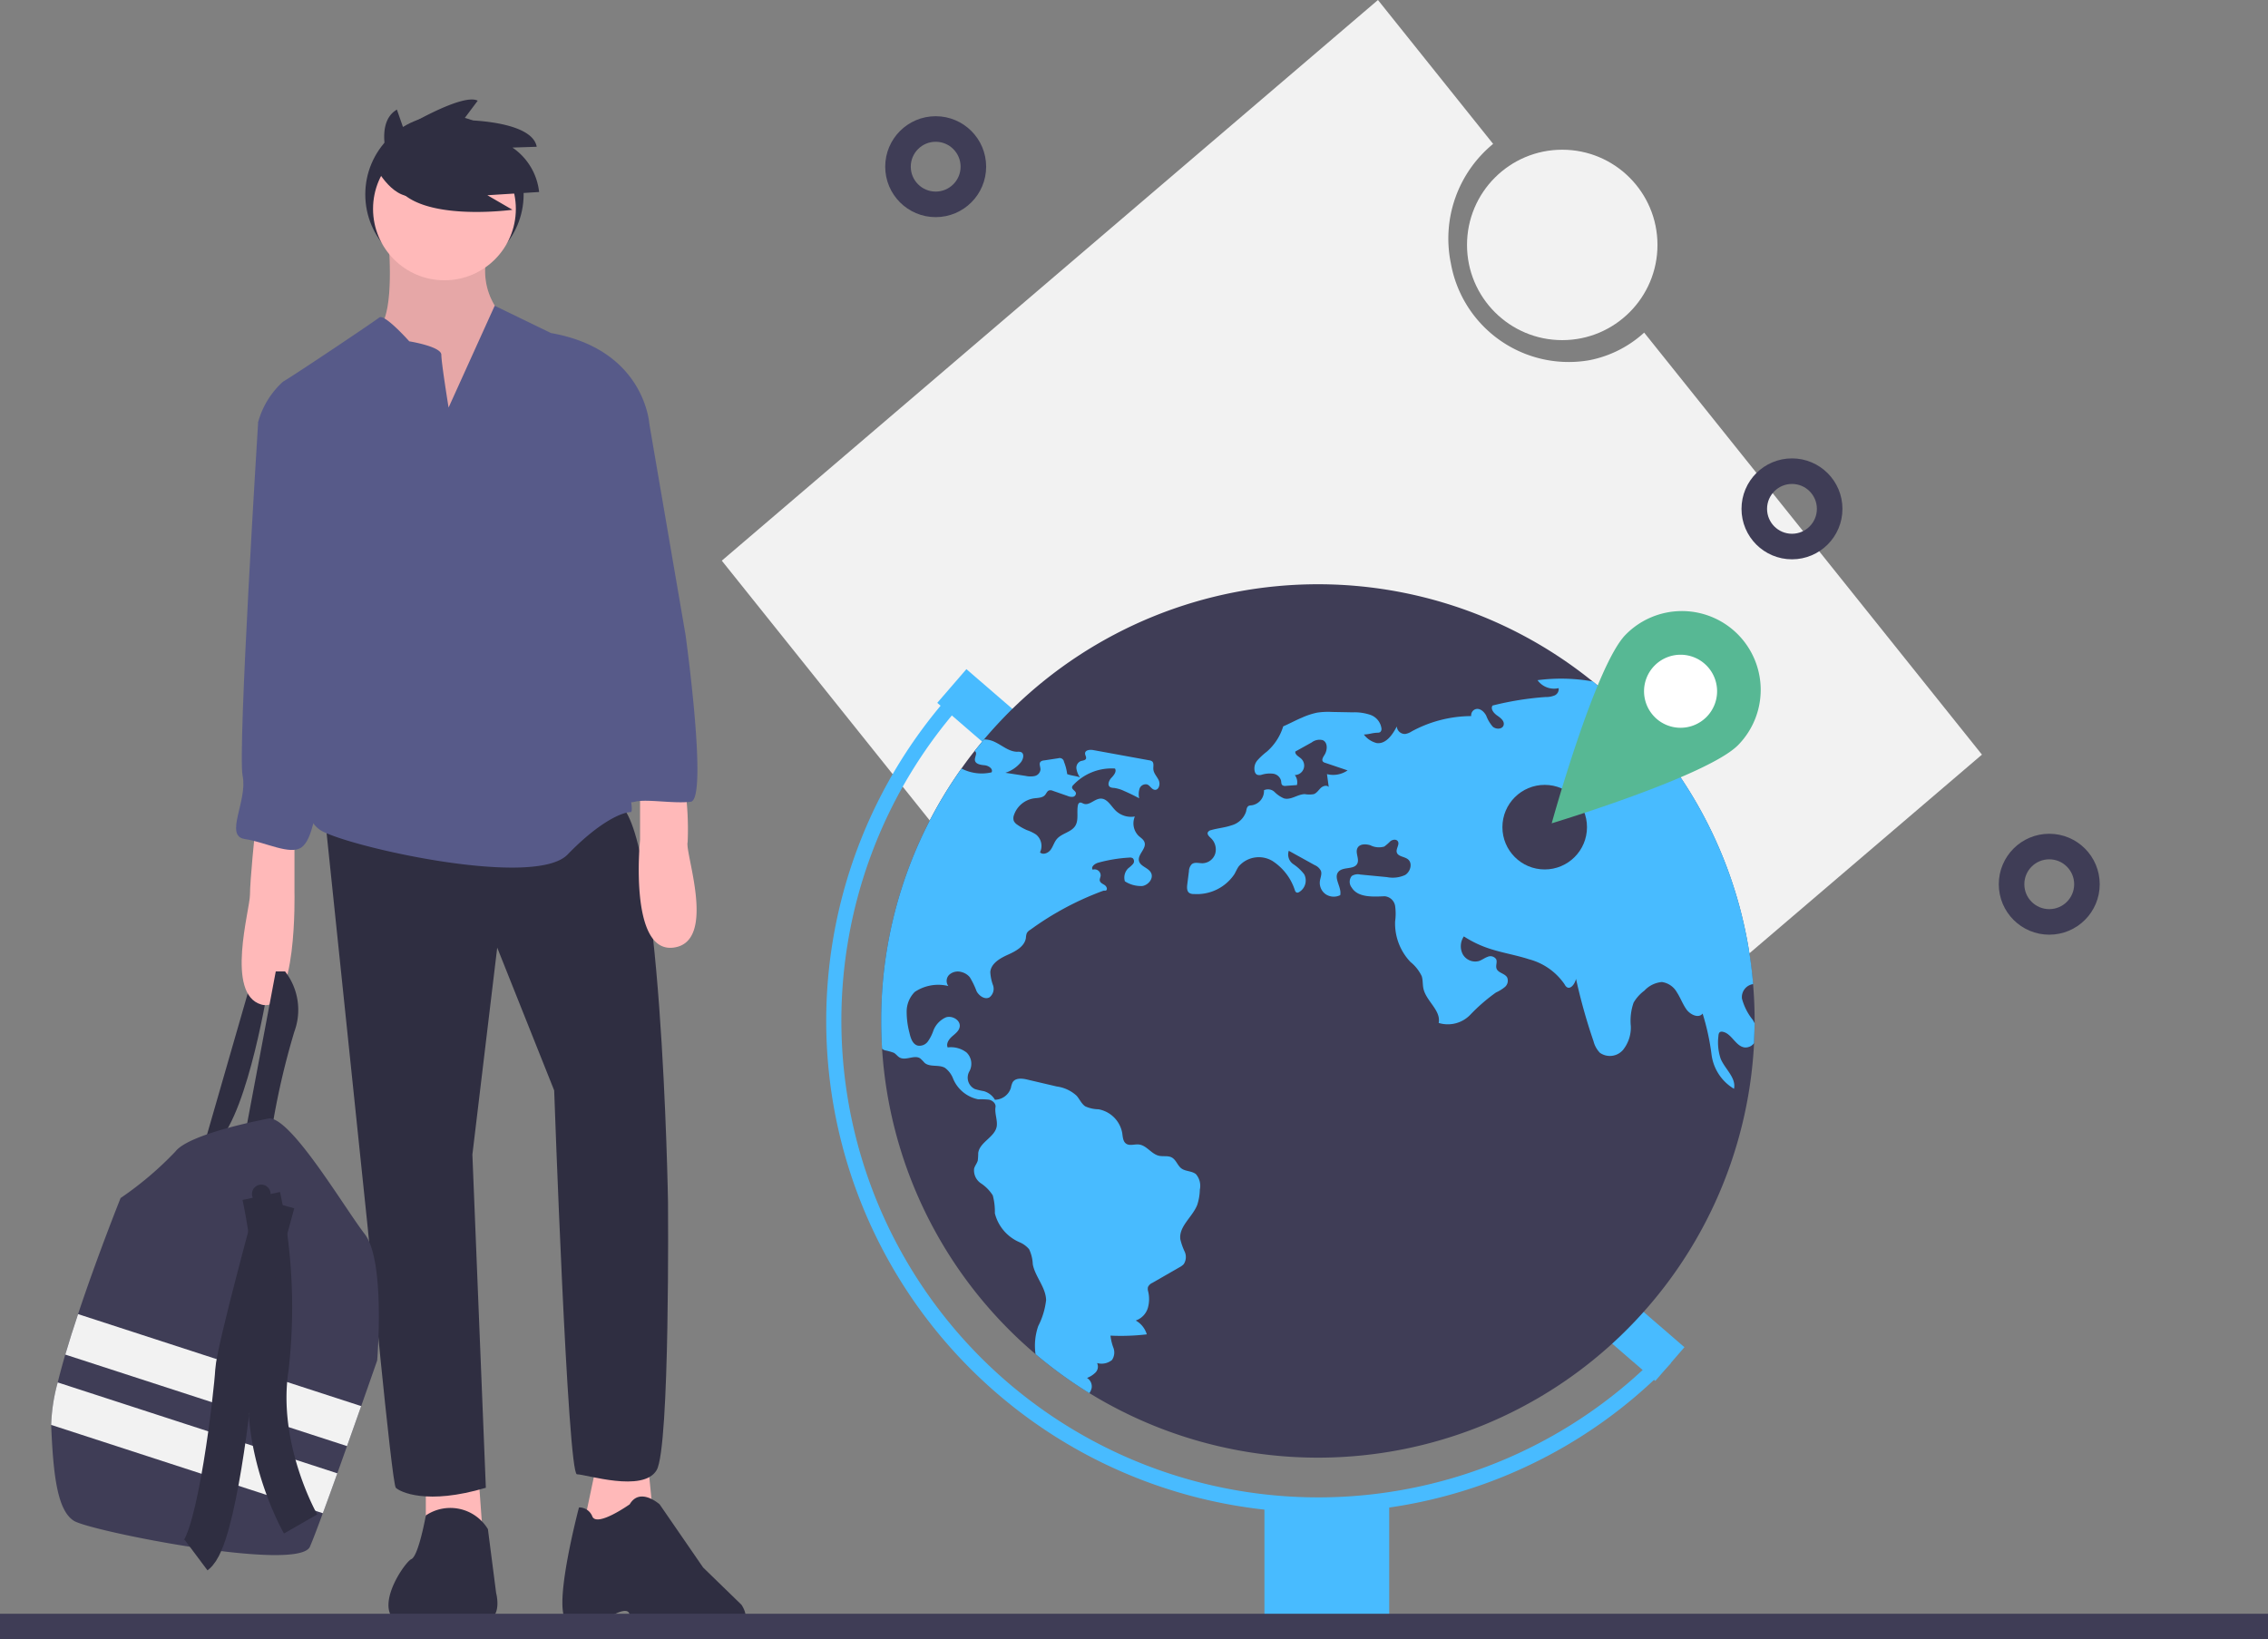
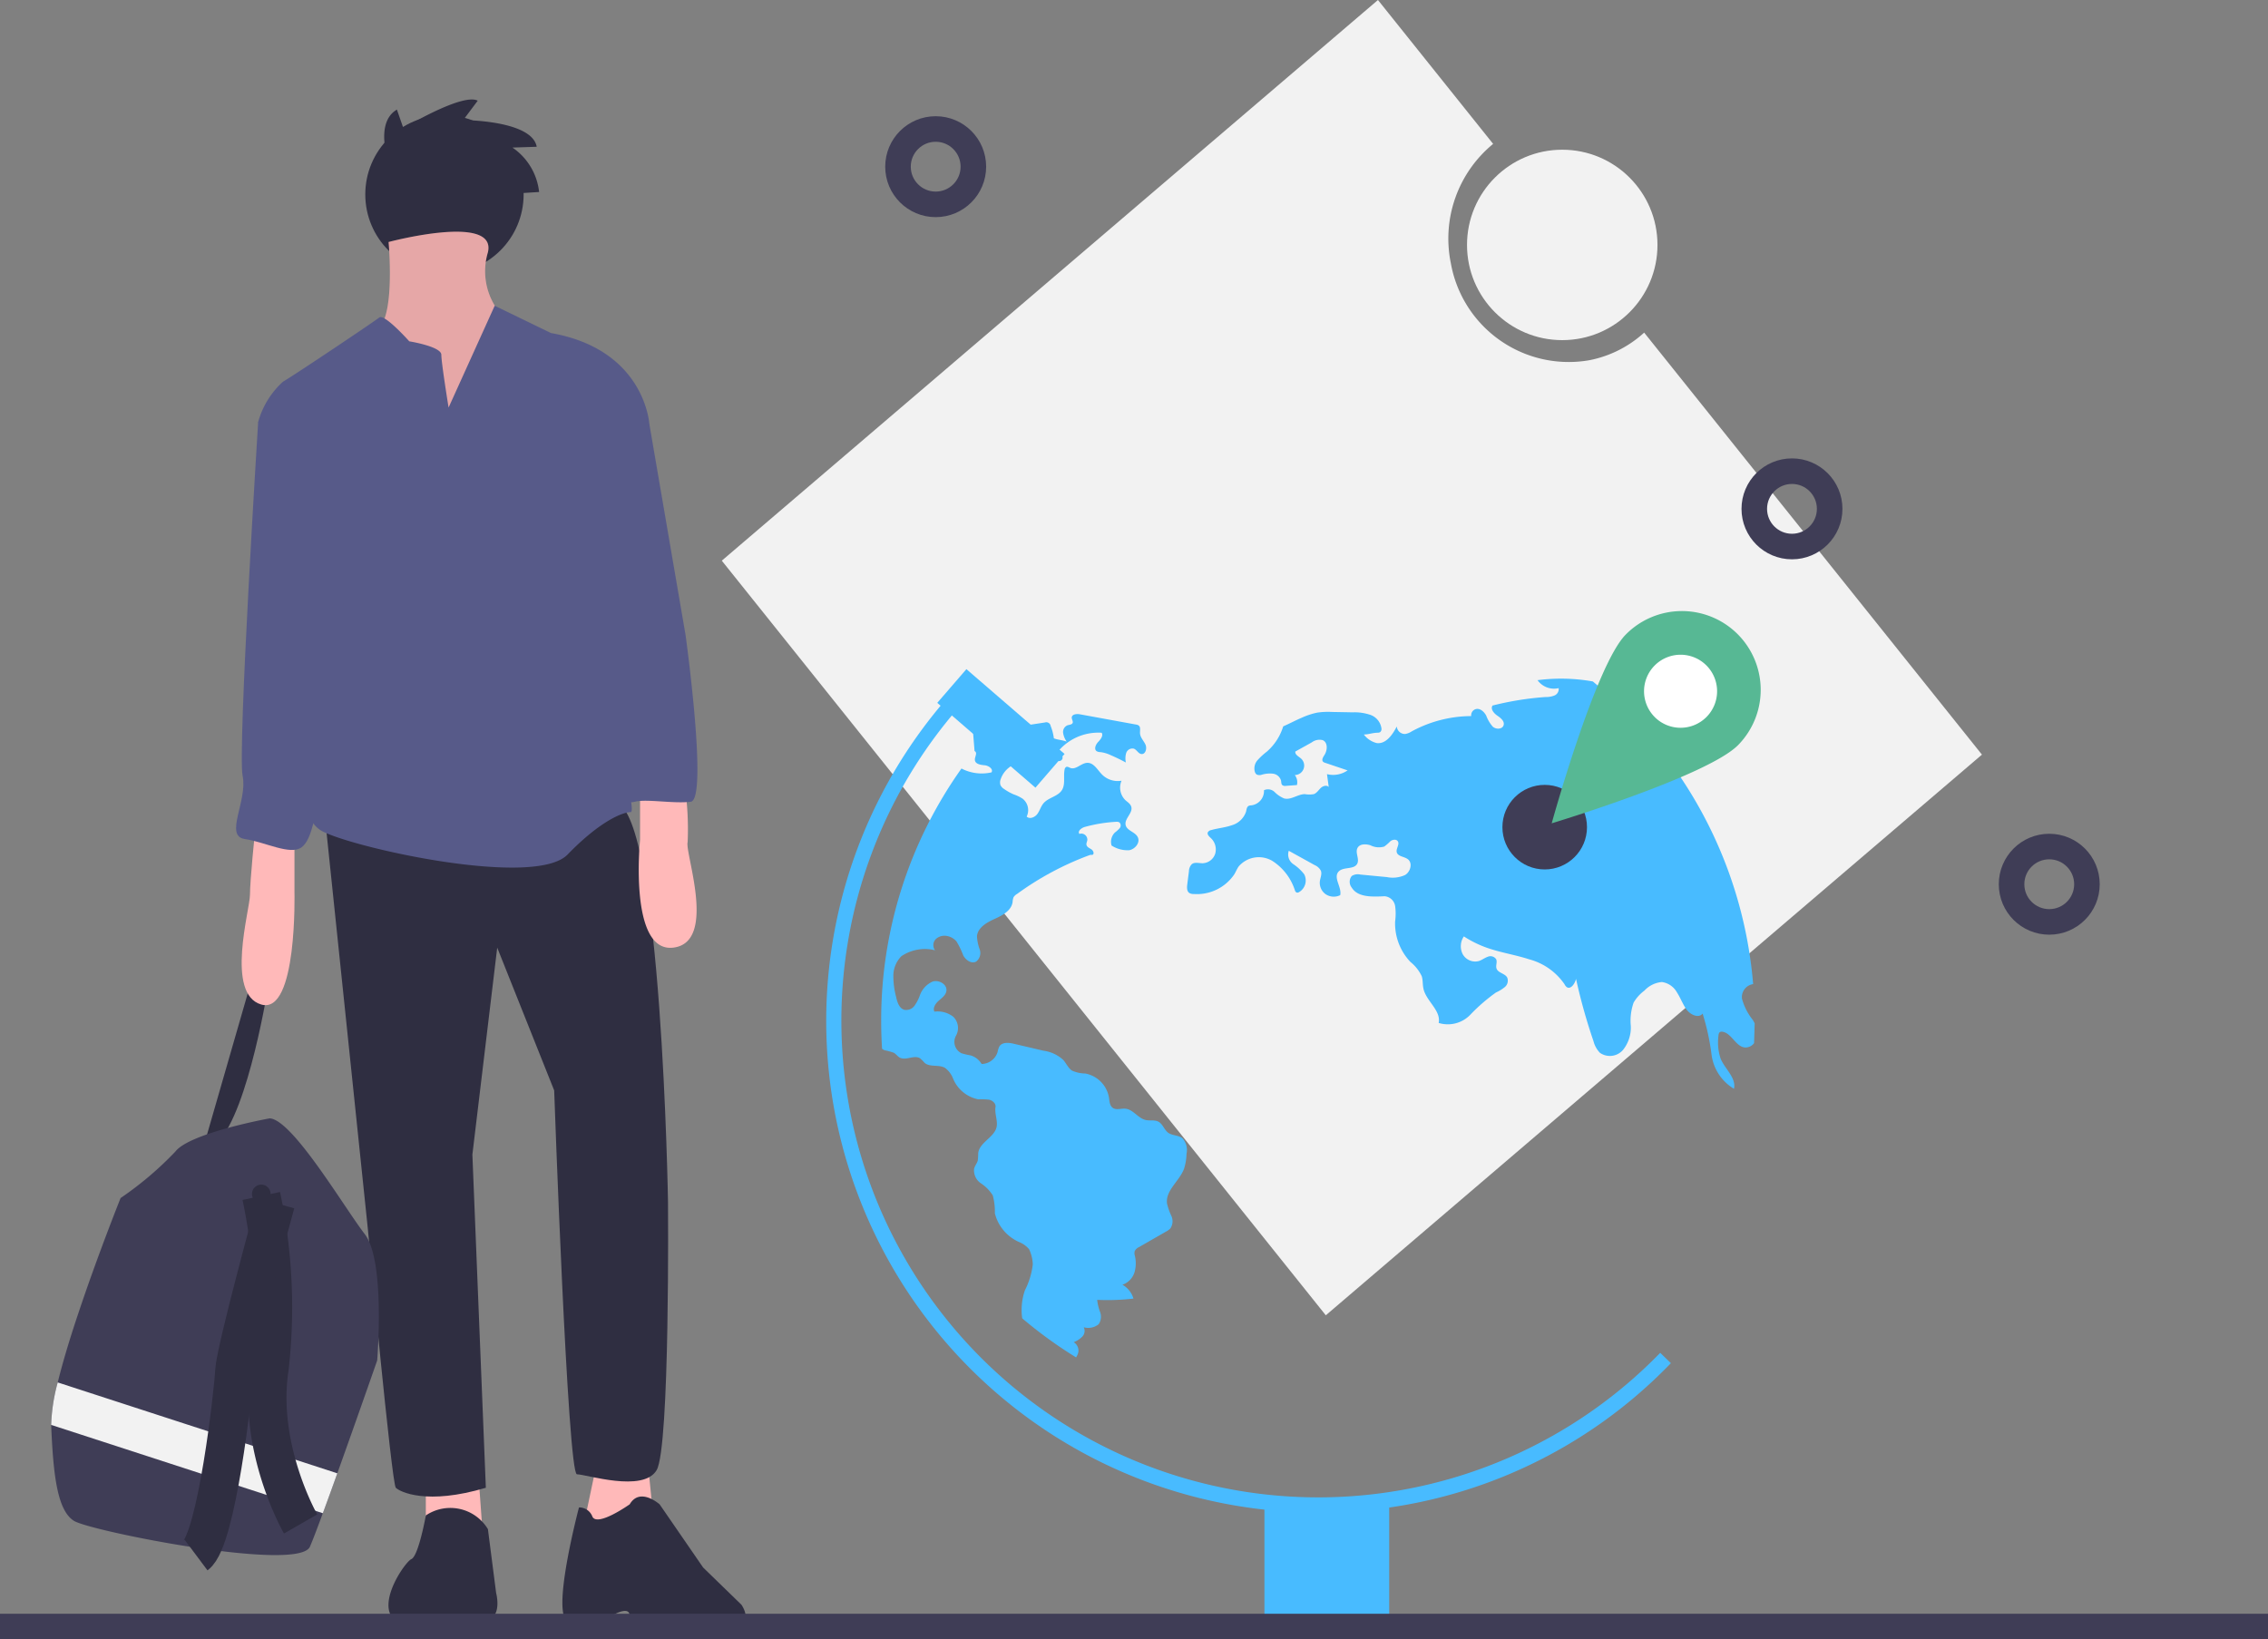
<svg xmlns="http://www.w3.org/2000/svg" width="177.461" height="128.293" viewBox="0 0 177.461 128.293">
  <rect x="0" y="0" width="177.461" height="128.293" fill="#808080" stroke="none" />
  <g id="undraw_adventure_4hum" transform="translate(-0.001)">
    <circle id="Ellipse_565" data-name="Ellipse 565" cx="6.195" cy="6.195" r="6.195" transform="translate(28.583 9.02)" fill="#2f2e41" />
    <path id="Path_2611" data-name="Path 2611" d="M235.615,527.7l3.806-13.2,1.3.4s-1.539,9.879-3.968,12.389Z" transform="translate(-219.704 -437.906)" fill="#2f2e41" />
    <path id="Path_2612" data-name="Path 2612" d="M304.084,222.785s.486,5.182-.648,6.64.729,4.292.729,4.292l3.4,4.049,5.02-2.267.729-4.211-.486-2.915a5.167,5.167,0,0,1-.972-4.777C312.587,220.517,304.084,222.785,304.084,222.785Z" transform="translate(-273.679 -203.846)" fill="#ffb9b9" />
    <path id="Path_2613" data-name="Path 2613" d="M304.084,222.785s.486,5.182-.648,6.64.729,4.292.729,4.292l3.4,4.049,5.02-2.267.729-4.211-.486-2.915a5.167,5.167,0,0,1-.972-4.777C312.587,220.517,304.084,222.785,304.084,222.785Z" transform="translate(-273.679 -203.846)" opacity="0.1" />
    <path id="Path_2614" data-name="Path 2614" d="M166.73,574.591v3.32l4.454.891-.4-5.506Z" transform="translate(-133.41 -458.725)" fill="#ffb9b9" />
    <path id="Path_2615" data-name="Path 2615" d="M229.695,571.349l-.972,4.615,1.943,1.376,3.4-2.51-.4-3.968Z" transform="translate(-183.014 -456.779)" fill="#ffb9b9" />
    <path id="Path_2616" data-name="Path 2616" d="M315.887,723.387a3.433,3.433,0,0,0-4.858-1.073s-.567,3.178-1.134,3.421-3.725,4.858,0,5.263,5.587-.81,5.587-.81-.729.627.4.3.648-2.105.648-2.105Z" transform="translate(-277.709 -603.716)" fill="#2f2e41" />
    <path id="Path_2617" data-name="Path 2617" d="M381.466,717.884s-2.51,1.781-2.915.972a1.106,1.106,0,0,0-1.053-.729s-2.267,8.547-.81,8.952a4.912,4.912,0,0,0,2.834-.146s1.943-1.361,1.943-.308,5.425.977,7.693.9,1.053-1.781,1.053-1.781l-3-2.915-3.4-4.939S382.276,716.508,381.466,717.884Z" transform="translate(-332.194 -600.156)" fill="#2f2e41" />
    <path id="Path_2618" data-name="Path 2618" d="M283.022,445.146l3.4,32.633s1.862,19.92,2.186,20.244,2.429,1.377,7.045,0L294.6,471.948l1.943-16.195L301,466.928s1.053,30.041,1.781,30.041,5.182,1.458,6.235-.324.891-20.972.891-20.972-.486-30.284-4.049-31.256S283.022,445.146,283.022,445.146Z" transform="translate(-257.637 -381.59)" fill="#2f2e41" />
-     <circle id="Ellipse_566" data-name="Ellipse 566" cx="5.587" cy="5.587" r="5.587" transform="translate(29.19 10.761)" fill="#ffb9b9" />
    <path id="Path_2619" data-name="Path 2619" d="M271.971,258.935s-.567-3.482-.567-4.13-2.51-1.053-2.51-1.053-1.943-2.186-2.348-1.862-6.559,4.454-7.531,5.02a6.614,6.614,0,0,0-1.943,3.158c.081.162,5.1,10.689,5.1,10.689s2.186,6.478.648,9.879-3.482,10.122-.648,11.5,16.6,4.373,19.11,1.781,4.292-3.32,4.939-3.32-2.672-11.255-1.943-12.308-.324-7.612-.324-7.612l3.725-10.446s-.324-5.83-7.693-7.126l-4.408-2.137Z" transform="translate(-236.87 -227.04)" fill="#575a89" />
    <path id="Path_2620" data-name="Path 2620" d="M251.651,455.909s-.4,3.887-.4,5.02-1.943,7.774.891,8.583,2.591-8.826,2.591-8.826v-4.939Z" transform="translate(-231.691 -390.896)" fill="#ffb9b9" />
    <path id="Path_2621" data-name="Path 2621" d="M409.677,438.324a23.684,23.684,0,0,1,.243,4.535c-.243.81,2.348,7.854-1.134,8.259s-2.591-8.421-2.591-8.421v-4.373Z" transform="translate(-356.113 -376.955)" fill="#ffb9b9" />
-     <path id="Path_2622" data-name="Path 2622" d="M252.227,524.133l2.348-12.47h.729a4.9,4.9,0,0,1,.729,4.7,59.147,59.147,0,0,0-1.781,7.774Z" transform="translate(-232.997 -435.637)" fill="#2f2e41" />
    <path id="Path_2623" data-name="Path 2623" d="M251.392,291.647l-1.215.972s-1.619,25.75-1.215,27.693-1.458,4.7.162,4.939,3.563,1.3,4.454.648,1.053-3,1.377-3.563.891-7.288.891-7.288,1.7-6.721.648-11.741-2.024-10.122-2.024-10.122Z" transform="translate(-229.976 -259.59)" fill="#575a89" />
    <path id="Path_2624" data-name="Path 2624" d="M385.776,281.517l3.725,3.158,2.834,16.519s1.781,12.875.4,13.037-3.482-.243-4.373,0a1.9,1.9,0,0,1-1.619-.4s-.972-5.182-.972-5.263-.648-5.992-.648-5.992l-.81-6.64,1.215-7.288Z" transform="translate(-338.69 -251.484)" fill="#575a89" />
    <path id="Path_2625" data-name="Path 2625" d="M201.547,588.147s-.526,1.512-1.252,3.57c-.337.957-.717,2.033-1.108,3.13-.252.709-.508,1.428-.76,2.129-.4,1.122-.792,2.2-1.133,3.123-.45,1.22-.815,2.177-1.011,2.623-.891,2.024-17.166-1.215-18.462-2.024s-1.619-3.563-1.781-7.45c0-.02,0-.04,0-.061a14.165,14.165,0,0,1,.513-3.324c.167-.685.368-1.42.591-2.184.3-1.024.64-2.1,1-3.167,1.527-4.591,3.327-9.079,3.327-9.079a26.456,26.456,0,0,0,4.292-3.644c1.134-1.458,7.369-2.591,7.369-2.591,1.781.081,5.83,6.964,7.45,9.069S201.547,588.147,201.547,588.147Z" transform="translate(-172.033 -481.675)" fill="#3f3d56" />
    <circle id="Ellipse_567" data-name="Ellipse 567" cx="0.729" cy="0.729" r="0.729" transform="translate(19.716 92.707)" fill="#2f2e41" />
    <circle id="Ellipse_568" data-name="Ellipse 568" cx="0.405" cy="0.405" r="0.405" transform="translate(21.174 93.84)" fill="#2f2e41" />
-     <path id="Path_2626" data-name="Path 2626" d="M204.723,653.032c-.337.957-.717,2.033-1.108,3.13L181.571,649c.3-1.024.64-2.1,1-3.167Z" transform="translate(-176.461 -542.99)" fill="#f2f2f2" />
    <path id="Path_2627" data-name="Path 2627" d="M198.428,679.716c-.4,1.122-.792,2.2-1.133,3.123l-21.257-6.912a14.164,14.164,0,0,1,.513-3.324Z" transform="translate(-172.033 -564.414)" fill="#f2f2f2" />
    <path id="Path_2628" data-name="Path 2628" d="M258.305,599.588a41.9,41.9,0,0,1,.648,13.442c-.972,6.316,2.429,12.227,2.429,12.227" transform="translate(-237.86 -505.991)" fill="none" stroke="#2f2e41" stroke-miterlimit="10" stroke-width="3" />
    <path id="Path_2629" data-name="Path 2629" d="M239.013,602.425s-3.158,11.5-3.239,13.118-1.377,13.2-3,14.414" transform="translate(-217.435 -508.26)" fill="none" stroke="#2f2e41" stroke-miterlimit="10" stroke-width="3" />
    <path id="Path_2630" data-name="Path 2630" d="M306.858,175.351s-1.265-3.288.569-4.363l.506,1.454s4.616-2.782,5.818-2.15l-1.138,1.518s5.375,0,5.754,2.087l-1.9.063a4.834,4.834,0,0,1,2.087,3.478l-4.047.253,1.96,1.138s-7.335,1.012-9.106-1.9Z" transform="translate(-276.37 -162.412)" fill="#2f2e41" />
    <path id="Path_2631" data-name="Path 2631" d="M303.078,189.174s1.458,2.915,3.4,2.186,0-3.4,0-3.4l-1.3-.648Z" transform="translate(-273.686 -176.105)" fill="#2f2e41" />
    <path id="Path_2632" data-name="Path 2632" d="M537.215,190.294l-26.429-33.027a8.874,8.874,0,0,1-4.274,2.158,9.368,9.368,0,0,1-10.853-7.589,9.586,9.586,0,0,1,3.309-9.338l-9.012-11.261-51.341,43.878,47.26,59.057Z" transform="translate(-382.136 -131.237)" fill="#f2f2f2" />
    <circle id="Ellipse_569" data-name="Ellipse 569" cx="7.451" cy="7.451" r="7.451" transform="translate(114.789 11.717)" fill="#f2f2f2" />
    <rect id="Rectangle_1510" data-name="Rectangle 1510" width="3.487" height="10.151" transform="translate(73.338 55.006) rotate(-49.171)" fill="#48bbff" />
-     <rect id="Rectangle_1511" data-name="Rectangle 1511" width="3.487" height="8.998" transform="translate(122.712 102.189) rotate(-49.171)" fill="#48bbff" />
-     <path id="Path_2633" data-name="Path 2633" d="M569.362,394.225v.2q-.007.771-.044,1.534a34.171,34.171,0,0,1-68.229.446q-.07-1.084-.07-2.185a34,34,0,0,1,6.283-19.752q.492-.7,1.023-1.369c.244-.312.5-.616.749-.918a34.178,34.178,0,0,1,47.622-4.519c.411.332.816.676,1.211,1.027q.474.422.932.862a34.079,34.079,0,0,1,10.4,21.8Q569.362,392.774,569.362,394.225Z" transform="translate(-432.069 -314.325)" fill="#3f3d56" />
    <path id="Path_2634" data-name="Path 2634" d="M517.972,464.767a38.472,38.472,0,0,1-28.207-64.635l.852.791a37.31,37.31,0,0,0,54.139,51.345l.835.809A38.168,38.168,0,0,1,517.972,464.767Z" transform="translate(-414.85 -346.395)" fill="#48bbff" />
    <rect id="Rectangle_1512" data-name="Rectangle 1512" width="9.763" height="9.763" transform="translate(98.937 117.558)" fill="#48bbff" />
-     <path id="Path_2635" data-name="Path 2635" d="M508.325,421.683a.191.191,0,0,1,.046.028c.184.151-.046.442-.019.681.033.307.442.374.751.4s.7.281.553.556a3.427,3.427,0,0,1-2.355-.3,34,34,0,0,0-6.283,19.752q0,1.1.07,2.185a.882.882,0,0,0,.211.114,4.515,4.515,0,0,1,.716.2c.17.1.284.277.453.37.486.265,1.16-.244,1.613.072a4.164,4.164,0,0,1,.332.339c.418.363,1.106.118,1.59.39a1.887,1.887,0,0,1,.639.839,2.7,2.7,0,0,0,1.98,1.63,5.328,5.328,0,0,1,.842.028c.274.063.544.3.5.579-.077.477.158,1,.1,1.474-.114.872-1.348,1.253-1.453,2.125a5.247,5.247,0,0,1-.033.574c-.056.228-.228.414-.288.642a1.219,1.219,0,0,0,.53,1.148,3.135,3.135,0,0,1,.93.946,4.877,4.877,0,0,1,.163,1.4,3.344,3.344,0,0,0,1.927,2.264,2.012,2.012,0,0,1,.753.549,3.036,3.036,0,0,1,.288,1.183c.191.983,1.018,1.795,1.042,2.8a5.95,5.95,0,0,1-.616,2.032,4.688,4.688,0,0,0-.211,2.194,34.323,34.323,0,0,0,4.214,3.057,1.23,1.23,0,0,0,.174-.391.773.773,0,0,0-.36-.8,1.911,1.911,0,0,0,.667-.428.654.654,0,0,0,.121-.739,1.292,1.292,0,0,0,1.165-.237,1.04,1.04,0,0,0,.116-.946,3.91,3.91,0,0,1-.232-.962,17.314,17.314,0,0,0,2.841-.1,1.844,1.844,0,0,0-.865-1.083,1.5,1.5,0,0,0,.951-.995,2.534,2.534,0,0,0,.019-1.286.686.686,0,0,1-.014-.335.659.659,0,0,1,.339-.328l2.12-1.218a1.279,1.279,0,0,0,.339-.249,1.012,1.012,0,0,0,.074-.979,4.924,4.924,0,0,1-.339-.967c-.13-1.016.958-1.746,1.325-2.7a4.061,4.061,0,0,0,.2-1.183,1.4,1.4,0,0,0-.3-1.209c-.319-.267-.814-.207-1.146-.456-.3-.228-.409-.667-.742-.851-.3-.167-.679-.06-1.016-.139-.59-.137-.962-.818-1.567-.881-.339-.037-.725.13-1-.067-.246-.177-.256-.528-.3-.825a2.305,2.305,0,0,0-1.86-1.864,2.6,2.6,0,0,1-1.032-.228c-.3-.2-.439-.56-.679-.832a2.841,2.841,0,0,0-1.551-.723l-2.3-.539c-.407-.1-.932-.149-1.153.209a1.572,1.572,0,0,0-.135.43,1.334,1.334,0,0,1-1.251.939,1.478,1.478,0,0,0-.869-.674,5.485,5.485,0,0,1-.707-.167.99.99,0,0,1-.428-1.374,1.233,1.233,0,0,0-.212-1.481,2,2,0,0,0-1.481-.4c-.137-.3.093-.637.339-.855s.549-.43.6-.755c.086-.511-.567-.9-1.062-.749a1.85,1.85,0,0,0-1.02,1.109,3.343,3.343,0,0,1-.411.788.808.808,0,0,1-.781.321c-.409-.1-.565-.59-.656-1a6.517,6.517,0,0,1-.219-1.676,2.188,2.188,0,0,1,.632-1.525,3.3,3.3,0,0,1,2.631-.463.67.67,0,0,1,.07-.883,1,1,0,0,1,.911-.223,1.25,1.25,0,0,1,.7.421,6.528,6.528,0,0,1,.53,1.1c.2.36.639.667,1,.474a.844.844,0,0,0,.286-.946,3.511,3.511,0,0,1-.216-1.034c.053-.672.753-1.079,1.369-1.355s1.32-.651,1.418-1.32a1.236,1.236,0,0,1,.074-.381.746.746,0,0,1,.277-.26,23.286,23.286,0,0,1,5.681-3.041c.107-.035.118,0,.228-.023.153-.088.051-.332-.1-.43s-.342-.174-.379-.346c-.026-.125.049-.251.067-.379a.473.473,0,0,0-.621-.479c-.165-.219.16-.472.425-.546a11.618,11.618,0,0,1,2.429-.4.432.432,0,0,1,.277.047.329.329,0,0,1,.021.451,2.547,2.547,0,0,1-.37.337,1.015,1.015,0,0,0-.265,1.021,2.316,2.316,0,0,0,1.371.367c.474-.077.9-.611.672-1.037-.207-.4-.832-.488-.939-.923-.126-.509.6-.962.432-1.46-.07-.218-.288-.349-.456-.5a1.375,1.375,0,0,1-.3-1.52,1.732,1.732,0,0,1-1.516-.474c-.363-.365-.651-.944-1.167-.925-.472.014-.879.565-1.32.4-.109-.042-.223-.126-.328-.077a.271.271,0,0,0-.123.2c-.112.537.081,1.148-.211,1.613-.318.5-1.055.574-1.441,1.03-.209.246-.29.579-.484.839s-.6.428-.832.2a1.145,1.145,0,0,0-.311-1.395,3,3,0,0,0-.688-.335,4.088,4.088,0,0,1-.769-.428.763.763,0,0,1-.281-.3.7.7,0,0,1,.019-.479,1.957,1.957,0,0,1,1.555-1.288c.307-.042.665-.028.869-.263.107-.123.163-.311.321-.36a.468.468,0,0,1,.3.035l1.148.4a.786.786,0,0,0,.409.067.275.275,0,0,0,.239-.291c-.037-.191-.33-.281-.3-.474a.3.3,0,0,1,.1-.163,4.108,4.108,0,0,1,3.257-1.286c.144.239-.084.521-.277.723s-.344.567-.112.723a.613.613,0,0,0,.3.07,2.655,2.655,0,0,1,.814.246c.4.172.788.363,1.169.567a1.474,1.474,0,0,1,.028-.753.511.511,0,0,1,.6-.328c.228.088.344.391.588.418.323.037.451-.442.316-.739s-.4-.544-.425-.872c-.016-.219.067-.491-.107-.623a.462.462,0,0,0-.207-.074l-4.382-.8c-.26-.049-.635-.012-.646.251-.007.149.126.3.067.43s-.267.133-.416.184a.565.565,0,0,0-.325.6,1.628,1.628,0,0,0,.274.672c-.286-.119-.716-.139-1-.26a3.855,3.855,0,0,0-.251-.965.341.341,0,0,0-.444-.274l-1.13.172a.437.437,0,0,0-.258.1c-.146.156,0,.4-.007.618a.58.58,0,0,1-.449.5,1.69,1.69,0,0,1-.716-.009l-1.581-.244a2.589,2.589,0,0,0,1.195-.8c.209-.246.321-.707.019-.823a.722.722,0,0,0-.274-.021c-.716,0-1.281-.593-1.95-.846a1.918,1.918,0,0,0-.658-.121Z" transform="translate(-432.069 -362.904)" fill="#48bbff" />
+     <path id="Path_2635" data-name="Path 2635" d="M508.325,421.683a.191.191,0,0,1,.046.028c.184.151-.046.442-.019.681.033.307.442.374.751.4s.7.281.553.556a3.427,3.427,0,0,1-2.355-.3,34,34,0,0,0-6.283,19.752q0,1.1.07,2.185a.882.882,0,0,0,.211.114,4.515,4.515,0,0,1,.716.2c.17.1.284.277.453.37.486.265,1.16-.244,1.613.072a4.164,4.164,0,0,1,.332.339c.418.363,1.106.118,1.59.39a1.887,1.887,0,0,1,.639.839,2.7,2.7,0,0,0,1.98,1.63,5.328,5.328,0,0,1,.842.028c.274.063.544.3.5.579-.077.477.158,1,.1,1.474-.114.872-1.348,1.253-1.453,2.125a5.247,5.247,0,0,1-.033.574c-.056.228-.228.414-.288.642a1.219,1.219,0,0,0,.53,1.148,3.135,3.135,0,0,1,.93.946,4.877,4.877,0,0,1,.163,1.4,3.344,3.344,0,0,0,1.927,2.264,2.012,2.012,0,0,1,.753.549,3.036,3.036,0,0,1,.288,1.183a5.95,5.95,0,0,1-.616,2.032,4.688,4.688,0,0,0-.211,2.194,34.323,34.323,0,0,0,4.214,3.057,1.23,1.23,0,0,0,.174-.391.773.773,0,0,0-.36-.8,1.911,1.911,0,0,0,.667-.428.654.654,0,0,0,.121-.739,1.292,1.292,0,0,0,1.165-.237,1.04,1.04,0,0,0,.116-.946,3.91,3.91,0,0,1-.232-.962,17.314,17.314,0,0,0,2.841-.1,1.844,1.844,0,0,0-.865-1.083,1.5,1.5,0,0,0,.951-.995,2.534,2.534,0,0,0,.019-1.286.686.686,0,0,1-.014-.335.659.659,0,0,1,.339-.328l2.12-1.218a1.279,1.279,0,0,0,.339-.249,1.012,1.012,0,0,0,.074-.979,4.924,4.924,0,0,1-.339-.967c-.13-1.016.958-1.746,1.325-2.7a4.061,4.061,0,0,0,.2-1.183,1.4,1.4,0,0,0-.3-1.209c-.319-.267-.814-.207-1.146-.456-.3-.228-.409-.667-.742-.851-.3-.167-.679-.06-1.016-.139-.59-.137-.962-.818-1.567-.881-.339-.037-.725.13-1-.067-.246-.177-.256-.528-.3-.825a2.305,2.305,0,0,0-1.86-1.864,2.6,2.6,0,0,1-1.032-.228c-.3-.2-.439-.56-.679-.832a2.841,2.841,0,0,0-1.551-.723l-2.3-.539c-.407-.1-.932-.149-1.153.209a1.572,1.572,0,0,0-.135.43,1.334,1.334,0,0,1-1.251.939,1.478,1.478,0,0,0-.869-.674,5.485,5.485,0,0,1-.707-.167.99.99,0,0,1-.428-1.374,1.233,1.233,0,0,0-.212-1.481,2,2,0,0,0-1.481-.4c-.137-.3.093-.637.339-.855s.549-.43.6-.755c.086-.511-.567-.9-1.062-.749a1.85,1.85,0,0,0-1.02,1.109,3.343,3.343,0,0,1-.411.788.808.808,0,0,1-.781.321c-.409-.1-.565-.59-.656-1a6.517,6.517,0,0,1-.219-1.676,2.188,2.188,0,0,1,.632-1.525,3.3,3.3,0,0,1,2.631-.463.67.67,0,0,1,.07-.883,1,1,0,0,1,.911-.223,1.25,1.25,0,0,1,.7.421,6.528,6.528,0,0,1,.53,1.1c.2.36.639.667,1,.474a.844.844,0,0,0,.286-.946,3.511,3.511,0,0,1-.216-1.034c.053-.672.753-1.079,1.369-1.355s1.32-.651,1.418-1.32a1.236,1.236,0,0,1,.074-.381.746.746,0,0,1,.277-.26,23.286,23.286,0,0,1,5.681-3.041c.107-.035.118,0,.228-.023.153-.088.051-.332-.1-.43s-.342-.174-.379-.346c-.026-.125.049-.251.067-.379a.473.473,0,0,0-.621-.479c-.165-.219.16-.472.425-.546a11.618,11.618,0,0,1,2.429-.4.432.432,0,0,1,.277.047.329.329,0,0,1,.021.451,2.547,2.547,0,0,1-.37.337,1.015,1.015,0,0,0-.265,1.021,2.316,2.316,0,0,0,1.371.367c.474-.077.9-.611.672-1.037-.207-.4-.832-.488-.939-.923-.126-.509.6-.962.432-1.46-.07-.218-.288-.349-.456-.5a1.375,1.375,0,0,1-.3-1.52,1.732,1.732,0,0,1-1.516-.474c-.363-.365-.651-.944-1.167-.925-.472.014-.879.565-1.32.4-.109-.042-.223-.126-.328-.077a.271.271,0,0,0-.123.2c-.112.537.081,1.148-.211,1.613-.318.5-1.055.574-1.441,1.03-.209.246-.29.579-.484.839s-.6.428-.832.2a1.145,1.145,0,0,0-.311-1.395,3,3,0,0,0-.688-.335,4.088,4.088,0,0,1-.769-.428.763.763,0,0,1-.281-.3.7.7,0,0,1,.019-.479,1.957,1.957,0,0,1,1.555-1.288c.307-.042.665-.028.869-.263.107-.123.163-.311.321-.36a.468.468,0,0,1,.3.035l1.148.4a.786.786,0,0,0,.409.067.275.275,0,0,0,.239-.291c-.037-.191-.33-.281-.3-.474a.3.3,0,0,1,.1-.163,4.108,4.108,0,0,1,3.257-1.286c.144.239-.084.521-.277.723s-.344.567-.112.723a.613.613,0,0,0,.3.07,2.655,2.655,0,0,1,.814.246c.4.172.788.363,1.169.567a1.474,1.474,0,0,1,.028-.753.511.511,0,0,1,.6-.328c.228.088.344.391.588.418.323.037.451-.442.316-.739s-.4-.544-.425-.872c-.016-.219.067-.491-.107-.623a.462.462,0,0,0-.207-.074l-4.382-.8c-.26-.049-.635-.012-.646.251-.007.149.126.3.067.43s-.267.133-.416.184a.565.565,0,0,0-.325.6,1.628,1.628,0,0,0,.274.672c-.286-.119-.716-.139-1-.26a3.855,3.855,0,0,0-.251-.965.341.341,0,0,0-.444-.274l-1.13.172a.437.437,0,0,0-.258.1c-.146.156,0,.4-.007.618a.58.58,0,0,1-.449.5,1.69,1.69,0,0,1-.716-.009l-1.581-.244a2.589,2.589,0,0,0,1.195-.8c.209-.246.321-.707.019-.823a.722.722,0,0,0-.274-.021c-.716,0-1.281-.593-1.95-.846a1.918,1.918,0,0,0-.658-.121Z" transform="translate(-432.069 -362.904)" fill="#48bbff" />
    <path id="Path_2636" data-name="Path 2636" d="M665.165,425.586a.84.84,0,0,1-.711.337c-.728-.063-1.034-1.111-1.755-1.23a.281.281,0,0,0-.191.019c-.107.058-.126.2-.133.323a4.009,4.009,0,0,0,.179,1.776c.342.809,1.227,1.488,1.041,2.345a3.652,3.652,0,0,1-1.755-2.662,18.736,18.736,0,0,0-.7-3.224c-.323.411-1,.072-1.29-.36-.279-.409-.451-.883-.721-1.3a1.6,1.6,0,0,0-1.176-.809,2.109,2.109,0,0,0-1.365.669,3.158,3.158,0,0,0-.849.944,4.288,4.288,0,0,0-.218,1.834,2.8,2.8,0,0,1-.614,1.871,1.357,1.357,0,0,1-1.806.219,2.038,2.038,0,0,1-.5-.909,44.222,44.222,0,0,1-1.367-4.877c-.084.377-.416.862-.732.642a.654.654,0,0,1-.167-.219,4.882,4.882,0,0,0-2.785-1.957c-1.1-.358-2.262-.525-3.352-.921a8.569,8.569,0,0,1-1.741-.867,1.371,1.371,0,0,0-.084,1.4,1.121,1.121,0,0,0,1.26.528c.242-.079.446-.246.686-.33a.536.536,0,0,1,.667.191c.1.221-.051.488.026.721.114.351.646.379.832.7a.648.648,0,0,1-.174.748,3.133,3.133,0,0,1-.7.432,13.966,13.966,0,0,0-2.02,1.753,2.439,2.439,0,0,1-2.462.63c.193-.983-.976-1.7-1.193-2.683-.072-.323-.035-.665-.135-.979a3.183,3.183,0,0,0-.881-1.111,4.367,4.367,0,0,1-1.2-3.173,4.405,4.405,0,0,0,0-1.211.908.908,0,0,0-.823-.758c-.923.042-2.088.112-2.571-.676a.725.725,0,0,1,0-.909.878.878,0,0,1,.667-.114l2.083.2a2.316,2.316,0,0,0,1.43-.167c.419-.253.6-.93.212-1.23-.281-.219-.788-.207-.872-.553-.067-.291.253-.618.079-.862-.123-.172-.4-.126-.572,0a3.731,3.731,0,0,1-.481.421,1.467,1.467,0,0,1-1.086-.1c-.358-.112-.837-.121-1.009.212-.2.37.17.858-.021,1.23-.256.491-1.116.212-1.474.635-.409.483.279,1.209.142,1.827a1.139,1.139,0,0,1-1.123-.063,1.087,1.087,0,0,1-.47-1.014c.033-.279.179-.565.081-.828a.966.966,0,0,0-.49-.449q-1.011-.561-2.022-1.118a.912.912,0,0,0,.346,1.041,3.6,3.6,0,0,1,.862.8,1.054,1.054,0,0,1-.4,1.39.245.245,0,0,1-.2.035.281.281,0,0,1-.13-.174,4.3,4.3,0,0,0-1.748-2.29,2.076,2.076,0,0,0-2.65.423c-.133.191-.223.409-.339.611a3.528,3.528,0,0,1-3.178,1.546.612.612,0,0,1-.346-.081c-.2-.137-.191-.43-.16-.672.044-.342.086-.681.13-1.023a.819.819,0,0,1,.226-.56c.23-.181.56-.067.853-.072a1.075,1.075,0,0,0,.979-.755,1.214,1.214,0,0,0-.339-1.209c-.132-.126-.311-.284-.242-.453a.376.376,0,0,1,.263-.177c.523-.151,1.079-.191,1.592-.372a1.656,1.656,0,0,0,1.139-1.079c.037-.163.053-.36.2-.442a.648.648,0,0,1,.232-.046,1.131,1.131,0,0,0,.969-1.179.739.739,0,0,1,.832.139,2.313,2.313,0,0,0,.739.5c.542.149,1.065-.332,1.627-.335a2.035,2.035,0,0,0,.7,0c.225-.081.36-.3.532-.47s.477-.267.637-.088c-.047-.337-.091-.672-.137-1.007a1.979,1.979,0,0,0,1.611-.293l-1.755-.593a.378.378,0,0,1-.165-.088c-.128-.137,0-.351.1-.507.249-.374.291-.99-.119-1.176a1,1,0,0,0-.865.174l-1.283.714c-.04.244.258.384.442.546a.741.741,0,0,1-.483,1.295.928.928,0,0,1,.165.783l-.862.063a.37.37,0,0,1-.279-.056c-.093-.081-.079-.225-.1-.346a.748.748,0,0,0-.632-.551,2.182,2.182,0,0,0-.881.081.537.537,0,0,1-.381-.009.381.381,0,0,1-.149-.191.972.972,0,0,1,.2-.935,5.344,5.344,0,0,1,.735-.676,4.282,4.282,0,0,0,1.276-1.976c.474-.2.965-.47,1.441-.669a5.759,5.759,0,0,1,1.2-.4,5.661,5.661,0,0,1,1.174-.056c.535.009,1.072.019,1.606.03a3.867,3.867,0,0,1,1.406.2,1.312,1.312,0,0,1,.858,1.048.322.322,0,0,1-.1.3.377.377,0,0,1-.2.046c-.444.014-.632.126-1.076.142a1.816,1.816,0,0,0,1.007.669c.721.093,1.239-.653,1.571-1.3a.634.634,0,0,0,.663.588,1.338,1.338,0,0,0,.5-.2,9.831,9.831,0,0,1,4.661-1.2.5.5,0,0,1,.383-.553c.332-.065.63.221.79.518a2.789,2.789,0,0,0,.514.865c.253.223.744.212.844-.109s-.226-.574-.493-.758-.551-.518-.37-.788a23.9,23.9,0,0,1,4.147-.667,1.765,1.765,0,0,0,.7-.121.542.542,0,0,0,.325-.574,1.585,1.585,0,0,1-1.651-.623,14.194,14.194,0,0,1,4.328.1l1.211,1.027c-.23.239-.537.465-.37.7a.515.515,0,0,0,.425.146c.293,0,.586.012.876.012a34.079,34.079,0,0,1,10.4,21.8,1.028,1.028,0,0,0-.874,1.139,4.522,4.522,0,0,0,.849,1.667,2.534,2.534,0,0,1,.144.272Z" transform="translate(-527.916 -343.947)" fill="#48bbff" />
    <line id="Line_90" data-name="Line 90" x2="177.462" transform="translate(0 127.293)" fill="none" stroke="#3f3d56" stroke-miterlimit="10" stroke-width="2" />
    <circle id="Ellipse_570" data-name="Ellipse 570" cx="2.949" cy="2.949" r="2.949" transform="translate(70.265 10.095)" fill="none" stroke="#3f3d56" stroke-miterlimit="10" stroke-width="2" />
    <circle id="Ellipse_571" data-name="Ellipse 571" cx="2.949" cy="2.949" r="2.949" transform="translate(157.397 66.251)" fill="none" stroke="#3f3d56" stroke-miterlimit="10" stroke-width="2" />
    <circle id="Ellipse_572" data-name="Ellipse 572" cx="2.949" cy="2.949" r="2.949" transform="translate(137.266 36.874)" fill="none" stroke="#3f3d56" stroke-miterlimit="10" stroke-width="2" />
    <circle id="Ellipse_573" data-name="Ellipse 573" cx="3.309" cy="3.309" r="3.309" transform="translate(117.558 61.425)" fill="#3f3d56" />
    <circle id="Ellipse_574" data-name="Ellipse 574" cx="4.362" cy="4.362" r="4.362" transform="translate(127.135 49.735)" fill="#fff" />
    <path id="Path_2637" data-name="Path 2637" d="M778.037,372.288a6.167,6.167,0,0,0-8.721.108c-2.378,2.438-5.774,14.751-5.774,14.751s12.225-3.7,14.6-6.138A6.167,6.167,0,0,0,778.037,372.288Zm-6.407,6.568a2.858,2.858,0,1,1,4.042-.05A2.858,2.858,0,0,1,771.629,378.856Z" transform="translate(-642.128 -322.713)" fill="#57b894" />
  </g>
</svg>